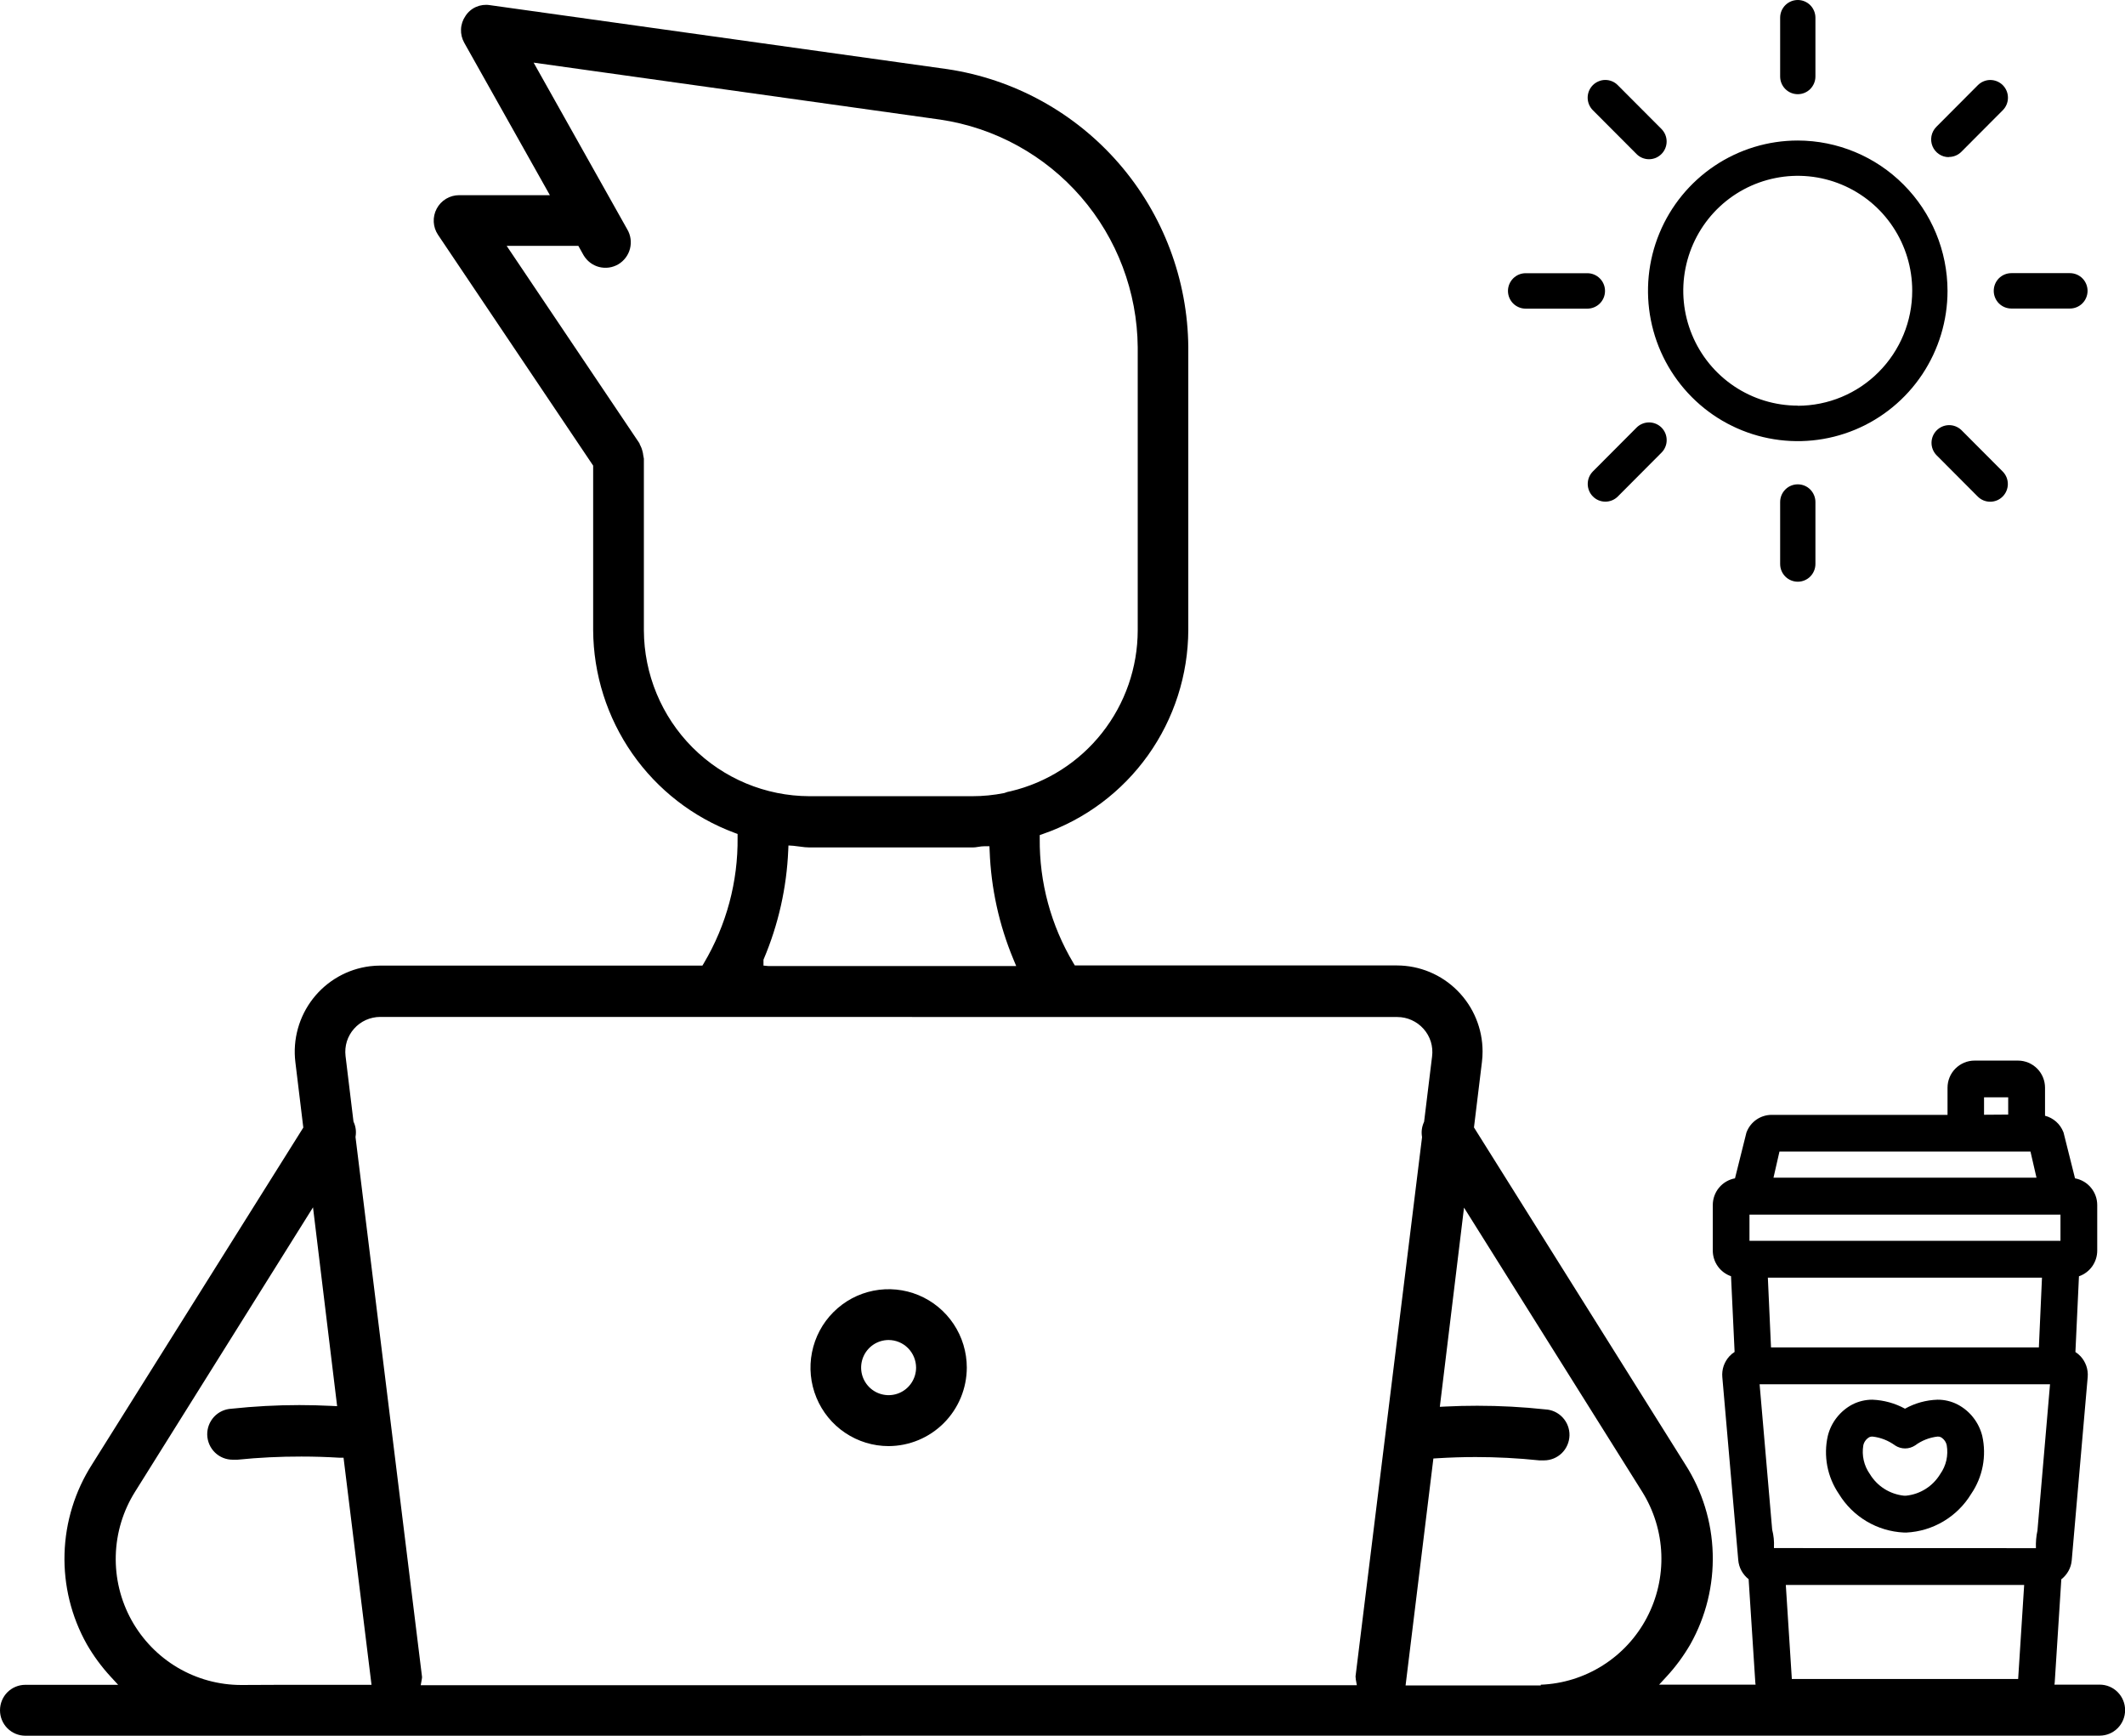
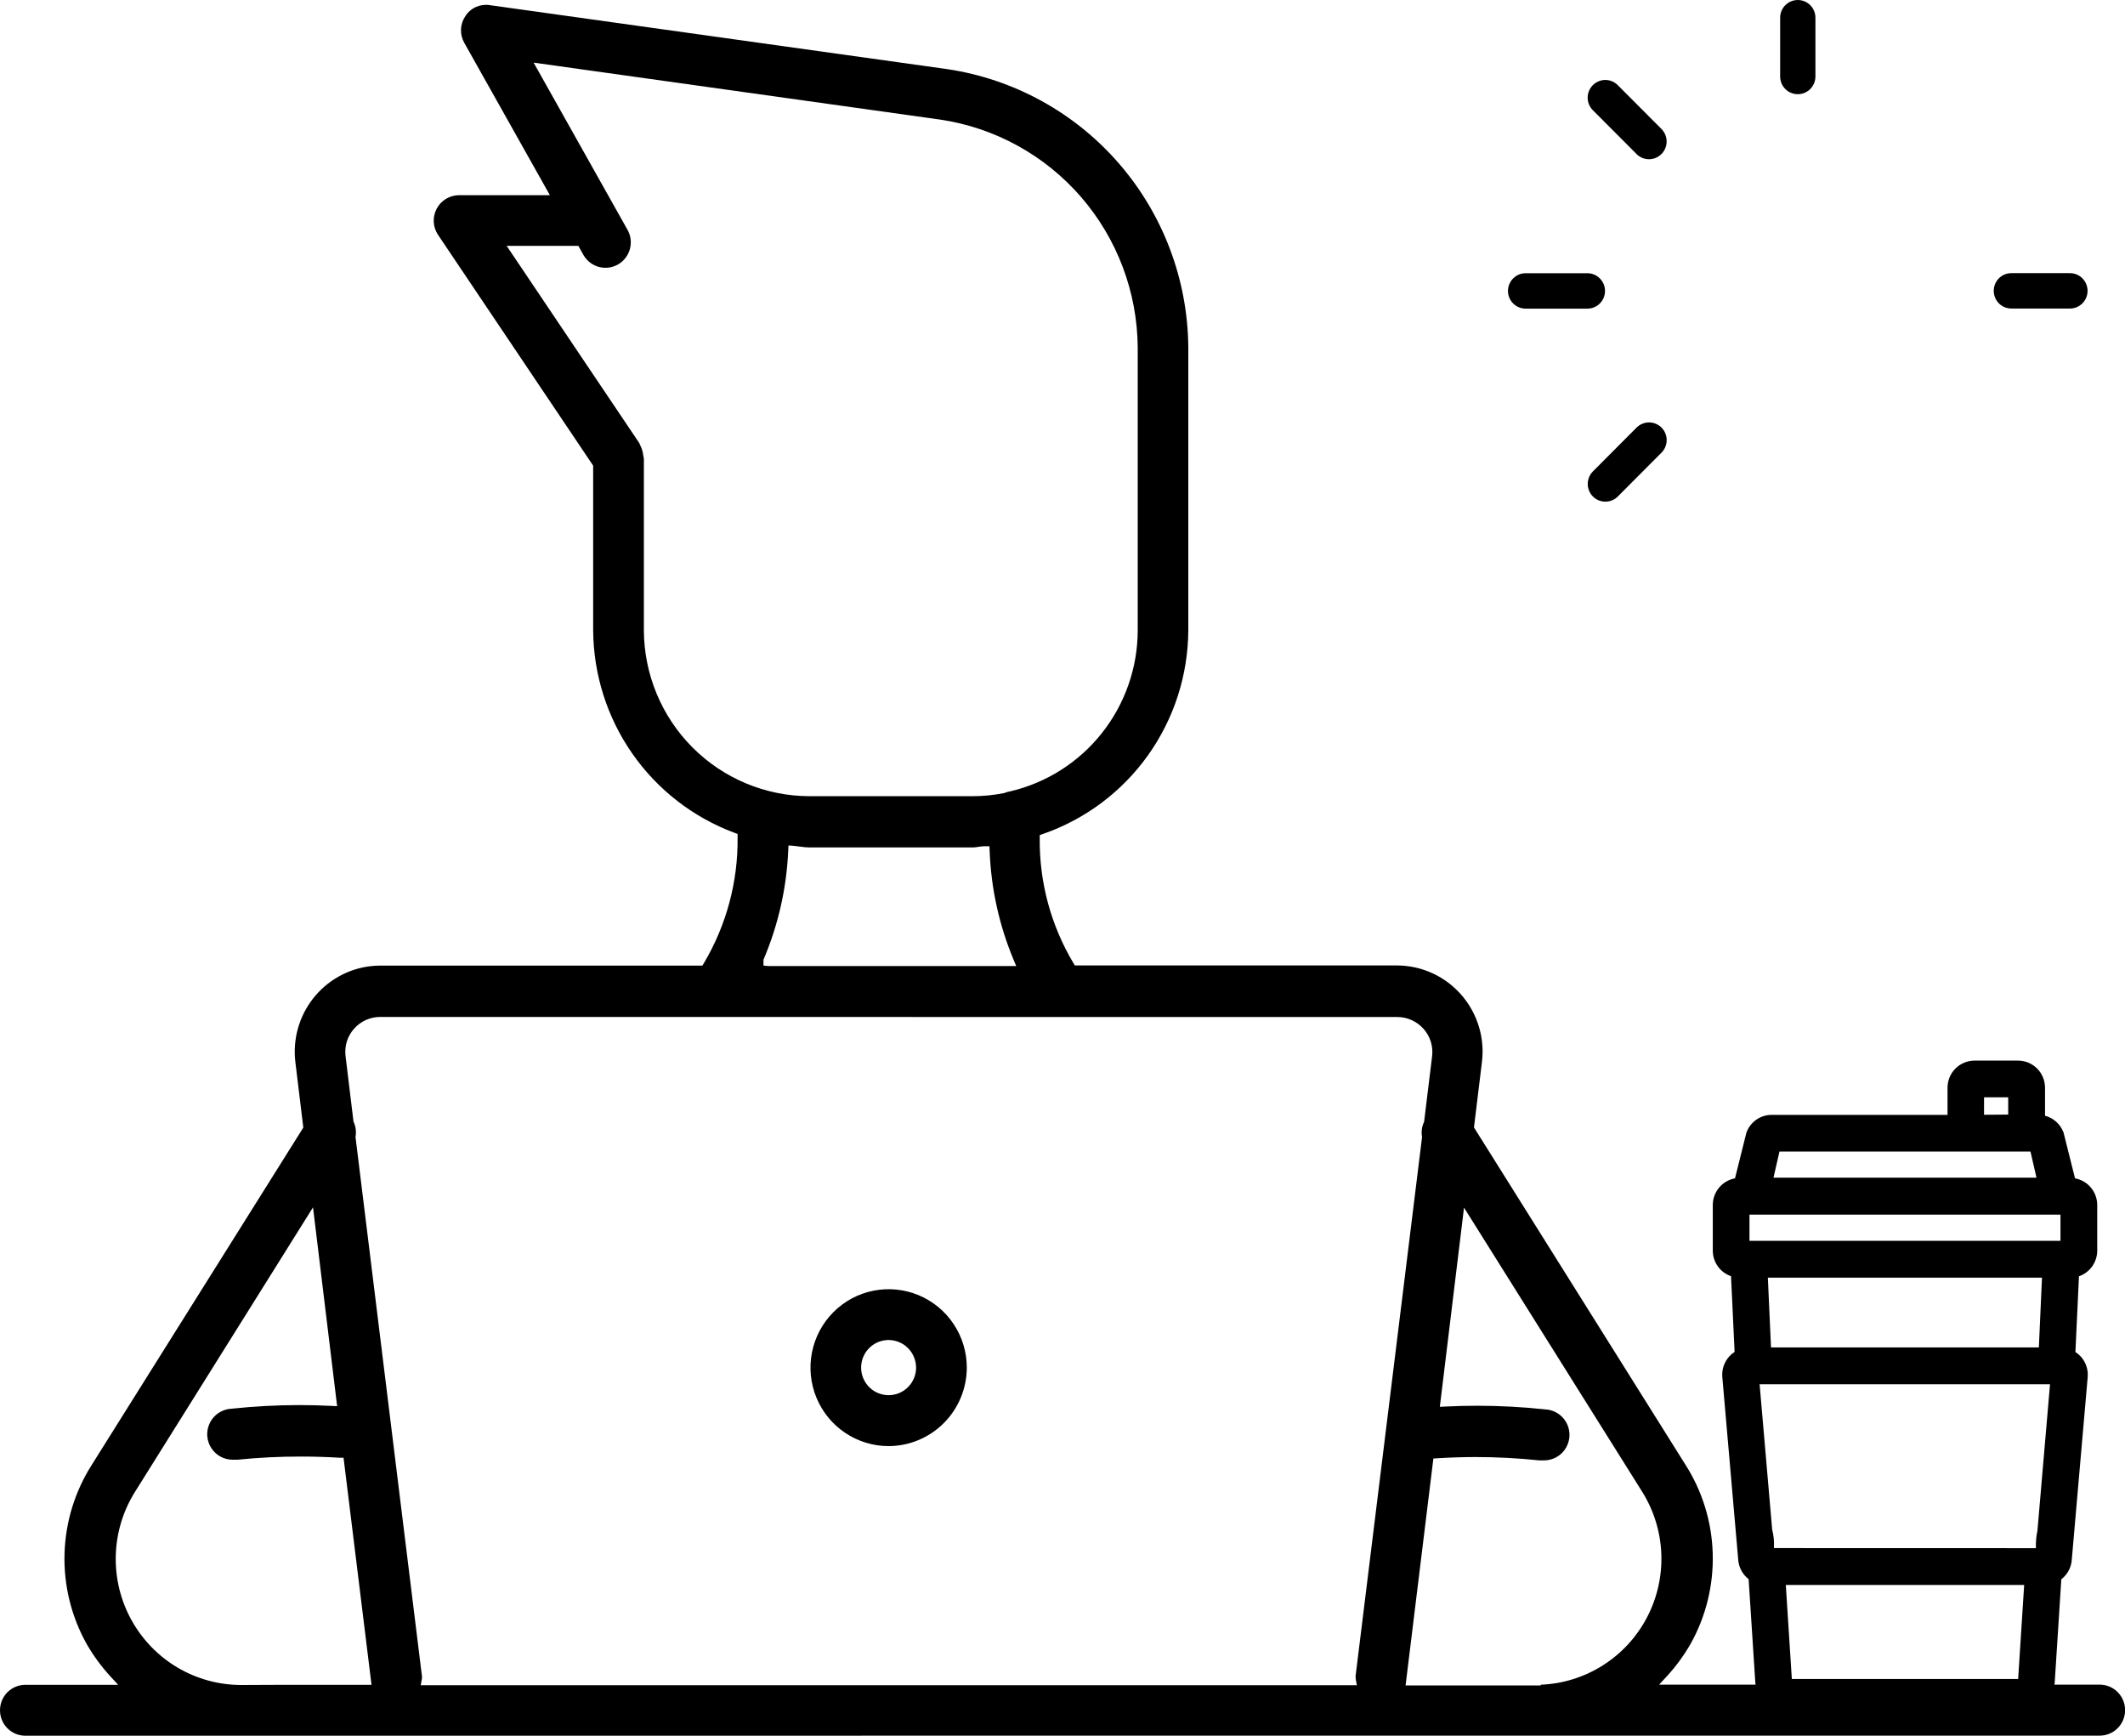
<svg xmlns="http://www.w3.org/2000/svg" width="60" height="49" viewBox="0 0 60 49" fill="none">
  <g clip-path="url(#clip0_11003_8873)">
    <path d="M0.715 49C0.526 49 0.343 48.924 0.209 48.79C0.075 48.655 -0 48.472 -0 48.282C-0 48.091 0.075 47.908 0.209 47.773C0.343 47.639 0.526 47.563 0.715 47.563H3.336L3.124 47.333C2.866 47.053 2.64 46.746 2.45 46.416C2.013 45.637 1.796 44.754 1.822 43.86C1.848 42.967 2.116 42.097 2.597 41.344L8.564 31.832L8.34 29.985C8.262 29.345 8.441 28.701 8.836 28.193C9.231 27.686 9.81 27.356 10.447 27.277C10.545 27.265 10.643 27.259 10.741 27.259H19.833L19.873 27.192C20.511 26.118 20.841 24.888 20.826 23.638V23.543L20.737 23.51C19.572 23.076 18.566 22.296 17.853 21.274C17.14 20.251 16.755 19.035 16.748 17.788V13.145L12.369 6.631C12.296 6.523 12.254 6.397 12.247 6.267C12.24 6.137 12.269 6.007 12.33 5.892C12.391 5.776 12.482 5.68 12.593 5.613C12.705 5.546 12.832 5.51 12.962 5.51H15.526L13.109 1.209C13.043 1.092 13.011 0.96 13.017 0.826C13.022 0.692 13.066 0.562 13.142 0.452C13.214 0.339 13.318 0.25 13.44 0.196C13.562 0.142 13.698 0.124 13.83 0.145L26.749 1.952C28.629 2.233 30.348 3.178 31.595 4.617C32.842 6.056 33.536 7.895 33.552 9.802V17.785C33.547 19.054 33.15 20.29 32.414 21.322C31.678 22.354 30.641 23.13 29.445 23.544L29.357 23.575V23.672C29.345 24.909 29.674 26.126 30.308 27.188L30.348 27.255H39.442C40.084 27.256 40.699 27.512 41.152 27.968C41.606 28.424 41.861 29.041 41.861 29.685C41.861 29.784 41.855 29.882 41.843 29.98L41.618 31.828L47.584 41.341C48.066 42.093 48.334 42.963 48.359 43.856C48.385 44.75 48.168 45.634 47.731 46.413C47.541 46.742 47.316 47.049 47.058 47.328L46.846 47.558H59.285C59.476 47.558 59.658 47.633 59.793 47.769C59.927 47.904 60.003 48.087 60.003 48.278C60.003 48.469 59.927 48.652 59.793 48.787C59.658 48.922 59.476 48.998 59.285 48.998L0.715 49ZM41.66 41.133C41.305 41.133 40.941 41.145 40.585 41.167L40.472 41.174L39.687 47.58H43.504V47.56C44.125 47.536 44.729 47.348 45.255 47.015C45.781 46.683 46.21 46.218 46.5 45.666C46.79 45.115 46.931 44.496 46.908 43.873C46.885 43.25 46.699 42.644 46.369 42.115L41.337 34.092L40.654 39.715L40.816 39.707C41.113 39.692 41.414 39.685 41.71 39.685C42.352 39.685 42.994 39.719 43.633 39.788C43.82 39.797 43.995 39.879 44.123 40.017C44.25 40.154 44.319 40.336 44.315 40.523C44.31 40.711 44.233 40.889 44.1 41.021C43.966 41.152 43.787 41.226 43.6 41.227H43.558H43.501H43.463C42.864 41.164 42.262 41.133 41.66 41.133ZM10.737 28.708C10.597 28.708 10.459 28.738 10.331 28.795C10.204 28.852 10.09 28.936 9.997 29.041C9.905 29.144 9.836 29.266 9.794 29.398C9.753 29.531 9.74 29.67 9.756 29.808L9.981 31.663L9.989 31.682C10.046 31.809 10.063 31.951 10.039 32.088V32.108L11.916 47.337C11.916 47.351 11.916 47.383 11.908 47.414L11.879 47.575H38.311L38.282 47.414C38.277 47.385 38.275 47.355 38.274 47.325L40.151 32.111V32.092C40.127 31.954 40.145 31.813 40.202 31.686L40.21 31.667L40.435 29.825C40.453 29.685 40.441 29.543 40.4 29.408C40.358 29.274 40.288 29.149 40.194 29.045C40.101 28.94 39.987 28.856 39.86 28.799C39.733 28.741 39.595 28.711 39.455 28.711L10.737 28.708ZM3.812 42.115C3.474 42.654 3.287 43.273 3.269 43.909C3.251 44.545 3.403 45.174 3.709 45.73C4.016 46.287 4.466 46.752 5.011 47.075C5.557 47.398 6.18 47.568 6.814 47.568L7.95 47.563H10.49L9.7 41.152H9.583C9.227 41.13 8.866 41.119 8.51 41.119C7.908 41.118 7.306 41.147 6.707 41.208H6.672H6.633H6.573C6.385 41.209 6.205 41.137 6.07 41.006C5.935 40.875 5.857 40.697 5.851 40.508C5.846 40.32 5.915 40.138 6.042 39.999C6.169 39.861 6.346 39.779 6.533 39.769C7.171 39.701 7.811 39.666 8.452 39.666C8.752 39.666 9.057 39.674 9.357 39.689L9.519 39.697L8.838 34.084L3.812 42.115ZM22.256 24.008C22.211 25.061 21.978 26.098 21.567 27.069L21.557 27.094V27.259L21.694 27.272H28.693L28.614 27.082C28.209 26.11 27.982 25.073 27.943 24.021L27.937 23.889H27.806C27.74 23.89 27.675 23.897 27.61 23.909C27.562 23.918 27.514 23.923 27.465 23.924H22.863C22.773 23.923 22.684 23.915 22.596 23.901C22.532 23.892 22.466 23.883 22.4 23.877L22.262 23.868L22.256 24.008ZM18.055 12.515C18.061 12.539 18.07 12.561 18.083 12.582C18.105 12.624 18.122 12.668 18.134 12.714C18.149 12.763 18.159 12.813 18.164 12.864C18.174 12.907 18.177 12.926 18.18 12.947V17.791C18.184 19.033 18.678 20.223 19.553 21.101C20.429 21.979 21.615 22.473 22.852 22.477H27.453C27.756 22.477 28.058 22.447 28.355 22.388C28.415 22.364 28.477 22.346 28.541 22.336C29.56 22.093 30.468 21.513 31.118 20.688C31.768 19.864 32.123 18.844 32.124 17.792V9.805C32.111 8.243 31.543 6.737 30.521 5.558C29.499 4.38 28.091 3.606 26.551 3.377L15.067 1.768L17.712 6.477C17.76 6.558 17.791 6.648 17.804 6.742C17.817 6.835 17.811 6.93 17.788 7.021C17.764 7.113 17.723 7.199 17.666 7.274C17.61 7.349 17.539 7.413 17.458 7.461C17.377 7.508 17.287 7.54 17.194 7.553C17.101 7.566 17.006 7.56 16.915 7.537C16.824 7.513 16.739 7.472 16.664 7.415C16.589 7.358 16.526 7.287 16.478 7.206L16.33 6.941H14.306L18.055 12.515ZM25.09 40.824C24.654 40.824 24.227 40.694 23.864 40.45C23.501 40.207 23.219 39.861 23.052 39.456C22.885 39.051 22.841 38.606 22.927 38.176C23.012 37.747 23.222 37.352 23.531 37.043C23.84 36.733 24.233 36.522 24.661 36.437C25.09 36.352 25.533 36.396 25.936 36.563C26.34 36.731 26.684 37.015 26.927 37.38C27.169 37.744 27.298 38.172 27.298 38.61C27.296 39.197 27.063 39.759 26.649 40.174C26.235 40.589 25.675 40.822 25.09 40.824ZM25.09 37.829C24.937 37.829 24.787 37.875 24.659 37.96C24.532 38.046 24.432 38.167 24.373 38.31C24.315 38.452 24.299 38.608 24.329 38.76C24.359 38.91 24.433 39.049 24.541 39.158C24.65 39.267 24.788 39.341 24.939 39.371C25.089 39.401 25.245 39.386 25.387 39.327C25.529 39.268 25.65 39.168 25.735 39.04C25.82 38.912 25.866 38.762 25.866 38.608C25.865 38.401 25.783 38.204 25.638 38.058C25.493 37.912 25.296 37.83 25.09 37.829Z" fill="black" />
-     <path d="M50.76 3.967C49.924 3.967 49.106 4.216 48.411 4.682C47.715 5.149 47.173 5.811 46.853 6.587C46.533 7.362 46.45 8.215 46.613 9.038C46.776 9.862 47.179 10.618 47.77 11.211C48.361 11.805 49.115 12.209 49.935 12.372C50.755 12.536 51.606 12.452 52.378 12.131C53.151 11.81 53.811 11.266 54.276 10.568C54.74 9.87 54.989 9.05 54.989 8.211C54.987 7.086 54.541 6.007 53.748 5.212C52.956 4.416 51.881 3.969 50.76 3.967ZM50.76 11.451C50.121 11.451 49.496 11.261 48.964 10.904C48.433 10.548 48.018 10.041 47.774 9.448C47.529 8.856 47.465 8.203 47.59 7.574C47.715 6.945 48.022 6.367 48.474 5.913C48.926 5.46 49.502 5.151 50.13 5.026C50.757 4.9 51.406 4.965 51.997 5.21C52.588 5.456 53.093 5.871 53.448 6.405C53.803 6.938 53.992 7.565 53.992 8.207C53.993 9.068 53.652 9.893 53.046 10.502C52.44 11.112 51.618 11.454 50.76 11.455V11.451Z" fill="black" />
    <path d="M50.761 2.659C50.893 2.659 51.02 2.607 51.113 2.513C51.206 2.419 51.259 2.292 51.259 2.16V0.5C51.259 0.367 51.206 0.24 51.113 0.146C51.02 0.053 50.893 0 50.761 0C50.629 0 50.502 0.053 50.409 0.146C50.315 0.24 50.263 0.367 50.263 0.5V2.16C50.263 2.292 50.315 2.419 50.409 2.513C50.502 2.607 50.629 2.659 50.761 2.659Z" fill="black" />
-     <path d="M50.761 13.673C50.629 13.673 50.502 13.725 50.409 13.819C50.315 13.913 50.263 14.04 50.263 14.172V15.922C50.263 16.055 50.315 16.182 50.409 16.276C50.502 16.369 50.629 16.422 50.761 16.422C50.893 16.422 51.02 16.369 51.113 16.276C51.206 16.182 51.259 16.055 51.259 15.922V14.172C51.259 14.04 51.206 13.913 51.113 13.819C51.02 13.725 50.893 13.673 50.761 13.673Z" fill="black" />
-     <path d="M55.025 4.431C55.091 4.432 55.156 4.419 55.217 4.394C55.278 4.369 55.334 4.332 55.38 4.285L56.549 3.112C56.643 3.018 56.695 2.891 56.695 2.759C56.696 2.626 56.643 2.499 56.55 2.405C56.456 2.311 56.33 2.259 56.198 2.258C56.066 2.258 55.939 2.311 55.845 2.405L54.672 3.582C54.603 3.652 54.555 3.742 54.536 3.839C54.517 3.936 54.527 4.037 54.565 4.129C54.603 4.22 54.667 4.298 54.75 4.353C54.832 4.408 54.929 4.437 55.028 4.436L55.025 4.431Z" fill="black" />
    <path d="M46.208 12.072L45.039 13.245L44.976 13.308C44.93 13.355 44.893 13.41 44.868 13.47C44.843 13.531 44.83 13.596 44.83 13.662C44.83 13.727 44.843 13.792 44.868 13.853C44.893 13.914 44.929 13.969 44.976 14.015C45.022 14.062 45.077 14.099 45.137 14.124C45.198 14.149 45.263 14.162 45.328 14.162C45.393 14.162 45.458 14.149 45.519 14.124C45.579 14.099 45.634 14.062 45.68 14.016L46.913 12.778C46.96 12.732 46.996 12.677 47.021 12.616C47.047 12.556 47.059 12.491 47.059 12.425C47.059 12.359 47.047 12.294 47.022 12.234C46.997 12.173 46.96 12.118 46.914 12.071C46.867 12.025 46.813 11.988 46.752 11.963C46.692 11.938 46.627 11.925 46.562 11.925C46.496 11.925 46.431 11.938 46.371 11.963C46.31 11.988 46.256 12.024 46.209 12.071L46.208 12.072Z" fill="black" />
-     <path d="M55.377 12.138C55.282 12.049 55.157 12 55.028 12.002C54.898 12.004 54.775 12.057 54.683 12.149C54.592 12.24 54.539 12.364 54.537 12.494C54.535 12.624 54.584 12.75 54.672 12.844L55.842 14.018C55.888 14.064 55.943 14.101 56.003 14.126C56.064 14.151 56.129 14.164 56.194 14.164C56.259 14.164 56.324 14.151 56.385 14.126C56.445 14.101 56.5 14.064 56.546 14.017C56.592 13.971 56.629 13.916 56.654 13.855C56.679 13.794 56.692 13.729 56.692 13.664C56.692 13.598 56.679 13.533 56.654 13.472C56.629 13.412 56.592 13.357 56.546 13.31L55.377 12.138Z" fill="black" />
    <path d="M45.038 3.175L46.208 4.348C46.254 4.395 46.309 4.432 46.369 4.457C46.43 4.482 46.495 4.495 46.56 4.495C46.625 4.495 46.69 4.482 46.751 4.457C46.811 4.431 46.866 4.394 46.912 4.348C46.958 4.302 46.995 4.246 47.02 4.186C47.045 4.125 47.058 4.06 47.058 3.994C47.058 3.929 47.045 3.864 47.02 3.803C46.995 3.743 46.958 3.688 46.912 3.641L45.678 2.404C45.632 2.357 45.577 2.32 45.517 2.295C45.456 2.27 45.392 2.257 45.326 2.257C45.261 2.257 45.196 2.27 45.136 2.296C45.075 2.321 45.02 2.358 44.974 2.404C44.928 2.451 44.891 2.506 44.866 2.566C44.841 2.627 44.828 2.692 44.828 2.758C44.828 2.823 44.841 2.888 44.866 2.949C44.892 3.01 44.928 3.065 44.974 3.111L45.038 3.175Z" fill="black" />
    <path d="M58.445 7.711H56.792C56.66 7.711 56.533 7.763 56.439 7.857C56.346 7.951 56.294 8.078 56.294 8.211C56.294 8.343 56.346 8.47 56.439 8.564C56.533 8.658 56.66 8.71 56.792 8.71H58.445C58.577 8.71 58.703 8.658 58.797 8.564C58.89 8.47 58.943 8.343 58.943 8.211C58.943 8.078 58.89 7.951 58.797 7.857C58.703 7.763 58.577 7.711 58.445 7.711Z" fill="black" />
    <path d="M45.318 8.213C45.318 8.081 45.266 7.954 45.172 7.86C45.079 7.766 44.952 7.713 44.82 7.713H43.076C42.944 7.713 42.818 7.766 42.724 7.86C42.631 7.954 42.578 8.081 42.578 8.213C42.578 8.346 42.631 8.473 42.724 8.567C42.818 8.66 42.944 8.713 43.076 8.713H44.82C44.952 8.713 45.079 8.66 45.172 8.567C45.266 8.473 45.318 8.346 45.318 8.213Z" fill="black" />
-     <path d="M53.755 43.264C53.385 43.246 53.023 43.138 52.704 42.948C52.384 42.758 52.116 42.493 51.922 42.175C51.76 41.938 51.648 41.669 51.594 41.387C51.541 41.105 51.545 40.814 51.609 40.534C51.656 40.345 51.742 40.169 51.862 40.017C51.982 39.864 52.133 39.738 52.304 39.648C52.479 39.559 52.673 39.513 52.869 39.514C53.191 39.527 53.506 39.614 53.788 39.768C54.07 39.611 54.385 39.524 54.707 39.514C54.904 39.513 55.098 39.559 55.273 39.649C55.445 39.739 55.595 39.864 55.715 40.017C55.835 40.169 55.921 40.345 55.969 40.534C56.032 40.814 56.037 41.105 55.983 41.388C55.929 41.67 55.818 41.938 55.655 42.176C55.462 42.493 55.193 42.759 54.873 42.949C54.554 43.139 54.193 43.247 53.822 43.265L53.755 43.264ZM53.817 42.224C54.014 42.204 54.204 42.139 54.371 42.033C54.539 41.927 54.68 41.783 54.783 41.613C54.865 41.497 54.924 41.366 54.956 41.227C54.987 41.087 54.991 40.943 54.967 40.803C54.957 40.754 54.937 40.708 54.907 40.668C54.878 40.628 54.84 40.595 54.797 40.571C54.769 40.559 54.738 40.553 54.708 40.555C54.478 40.581 54.259 40.667 54.073 40.805C53.989 40.86 53.891 40.89 53.791 40.89C53.69 40.89 53.592 40.86 53.508 40.805C53.321 40.668 53.102 40.581 52.872 40.555C52.842 40.553 52.811 40.559 52.783 40.571C52.74 40.595 52.702 40.628 52.672 40.668C52.642 40.708 52.621 40.754 52.611 40.803C52.563 41.087 52.63 41.379 52.796 41.613C52.899 41.783 53.039 41.926 53.206 42.032C53.374 42.138 53.563 42.203 53.76 42.224H53.818H53.817Z" fill="black" />
    <path d="M50.568 48.439C50.311 48.438 50.064 48.34 49.877 48.163C49.69 47.986 49.577 47.745 49.561 47.487L49.373 44.581C49.29 44.516 49.221 44.435 49.17 44.342C49.119 44.249 49.089 44.147 49.08 44.041L48.63 38.874C48.621 38.768 48.634 38.661 48.668 38.56C48.703 38.46 48.758 38.367 48.829 38.289C48.873 38.241 48.922 38.2 48.977 38.166L48.876 36.028C48.726 35.976 48.596 35.879 48.503 35.749C48.411 35.62 48.361 35.464 48.361 35.305V34.019C48.361 33.839 48.424 33.665 48.538 33.528C48.653 33.39 48.812 33.297 48.988 33.265L49.311 31.972L49.318 31.955C49.374 31.812 49.472 31.69 49.598 31.604C49.725 31.518 49.875 31.472 50.028 31.473H54.989V30.707C54.989 30.504 55.069 30.309 55.212 30.166C55.356 30.022 55.55 29.941 55.752 29.941H56.979C57.181 29.941 57.375 30.022 57.519 30.166C57.662 30.309 57.742 30.504 57.742 30.707V31.498C57.858 31.528 57.965 31.585 58.055 31.665C58.145 31.744 58.214 31.844 58.258 31.955L58.265 31.972L58.589 33.265C58.764 33.297 58.924 33.39 59.038 33.528C59.153 33.665 59.216 33.839 59.216 34.019V35.305C59.216 35.465 59.166 35.62 59.074 35.75C58.981 35.88 58.851 35.978 58.7 36.03L58.6 38.168C58.654 38.203 58.704 38.244 58.747 38.291C58.819 38.369 58.873 38.461 58.908 38.561C58.942 38.661 58.956 38.767 58.947 38.873L58.496 44.049C58.487 44.154 58.456 44.255 58.405 44.347C58.354 44.439 58.285 44.52 58.202 44.584L58.016 47.492C57.999 47.748 57.885 47.989 57.698 48.165C57.511 48.341 57.264 48.439 57.007 48.439H50.568ZM56.983 47.399L57.153 44.744H50.423L50.593 47.399H56.983ZM57.485 43.705V43.7C57.479 43.535 57.493 43.37 57.528 43.209L57.883 39.078H49.683L50.038 43.184C50.08 43.346 50.097 43.514 50.088 43.681C50.088 43.688 50.088 43.696 50.088 43.703L57.485 43.705ZM57.568 38.039L57.656 36.069H49.916L50.005 38.039H57.568ZM58.178 35.029V34.29H49.397V35.029H58.178ZM57.501 33.247L57.331 32.508H50.244L50.075 33.247H57.501ZM56.702 31.465V30.977H56.02V31.47L56.702 31.465Z" fill="black" />
  </g>
  <defs>
    <clipPath id="clip0_11003_8873">
      <rect width="60" height="49" fill="white" />
    </clipPath>
  </defs>
</svg>